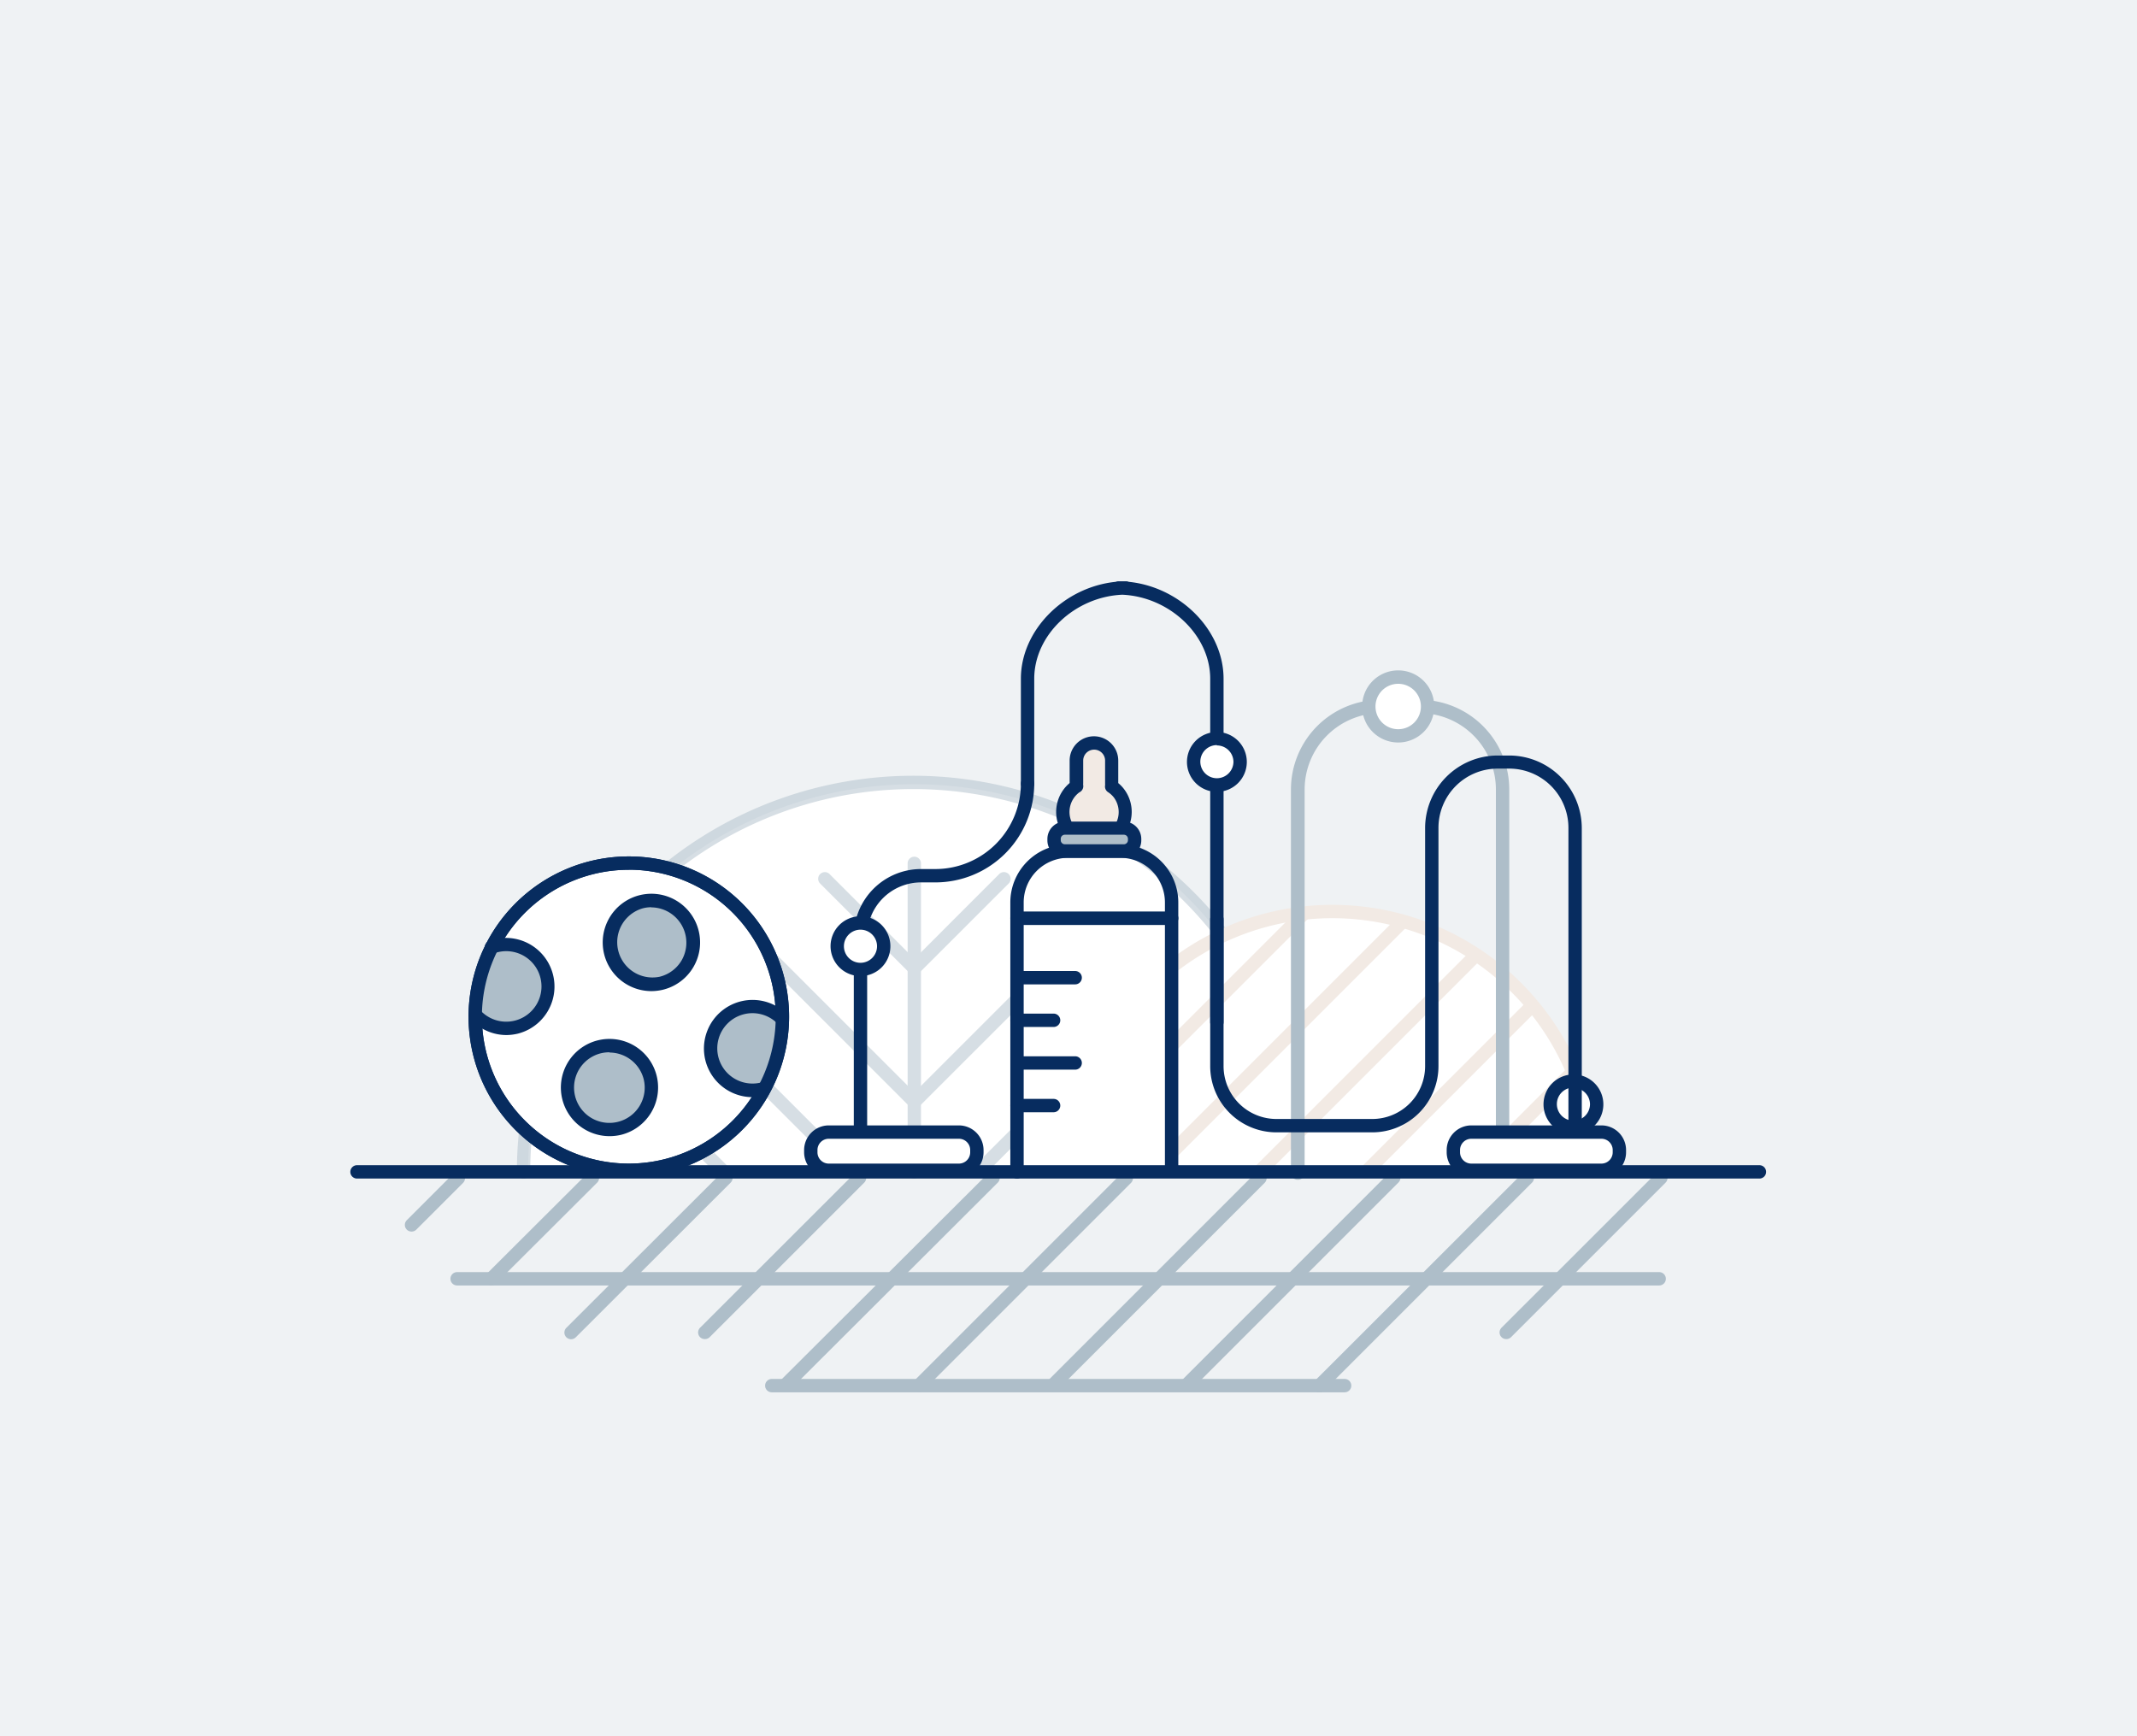
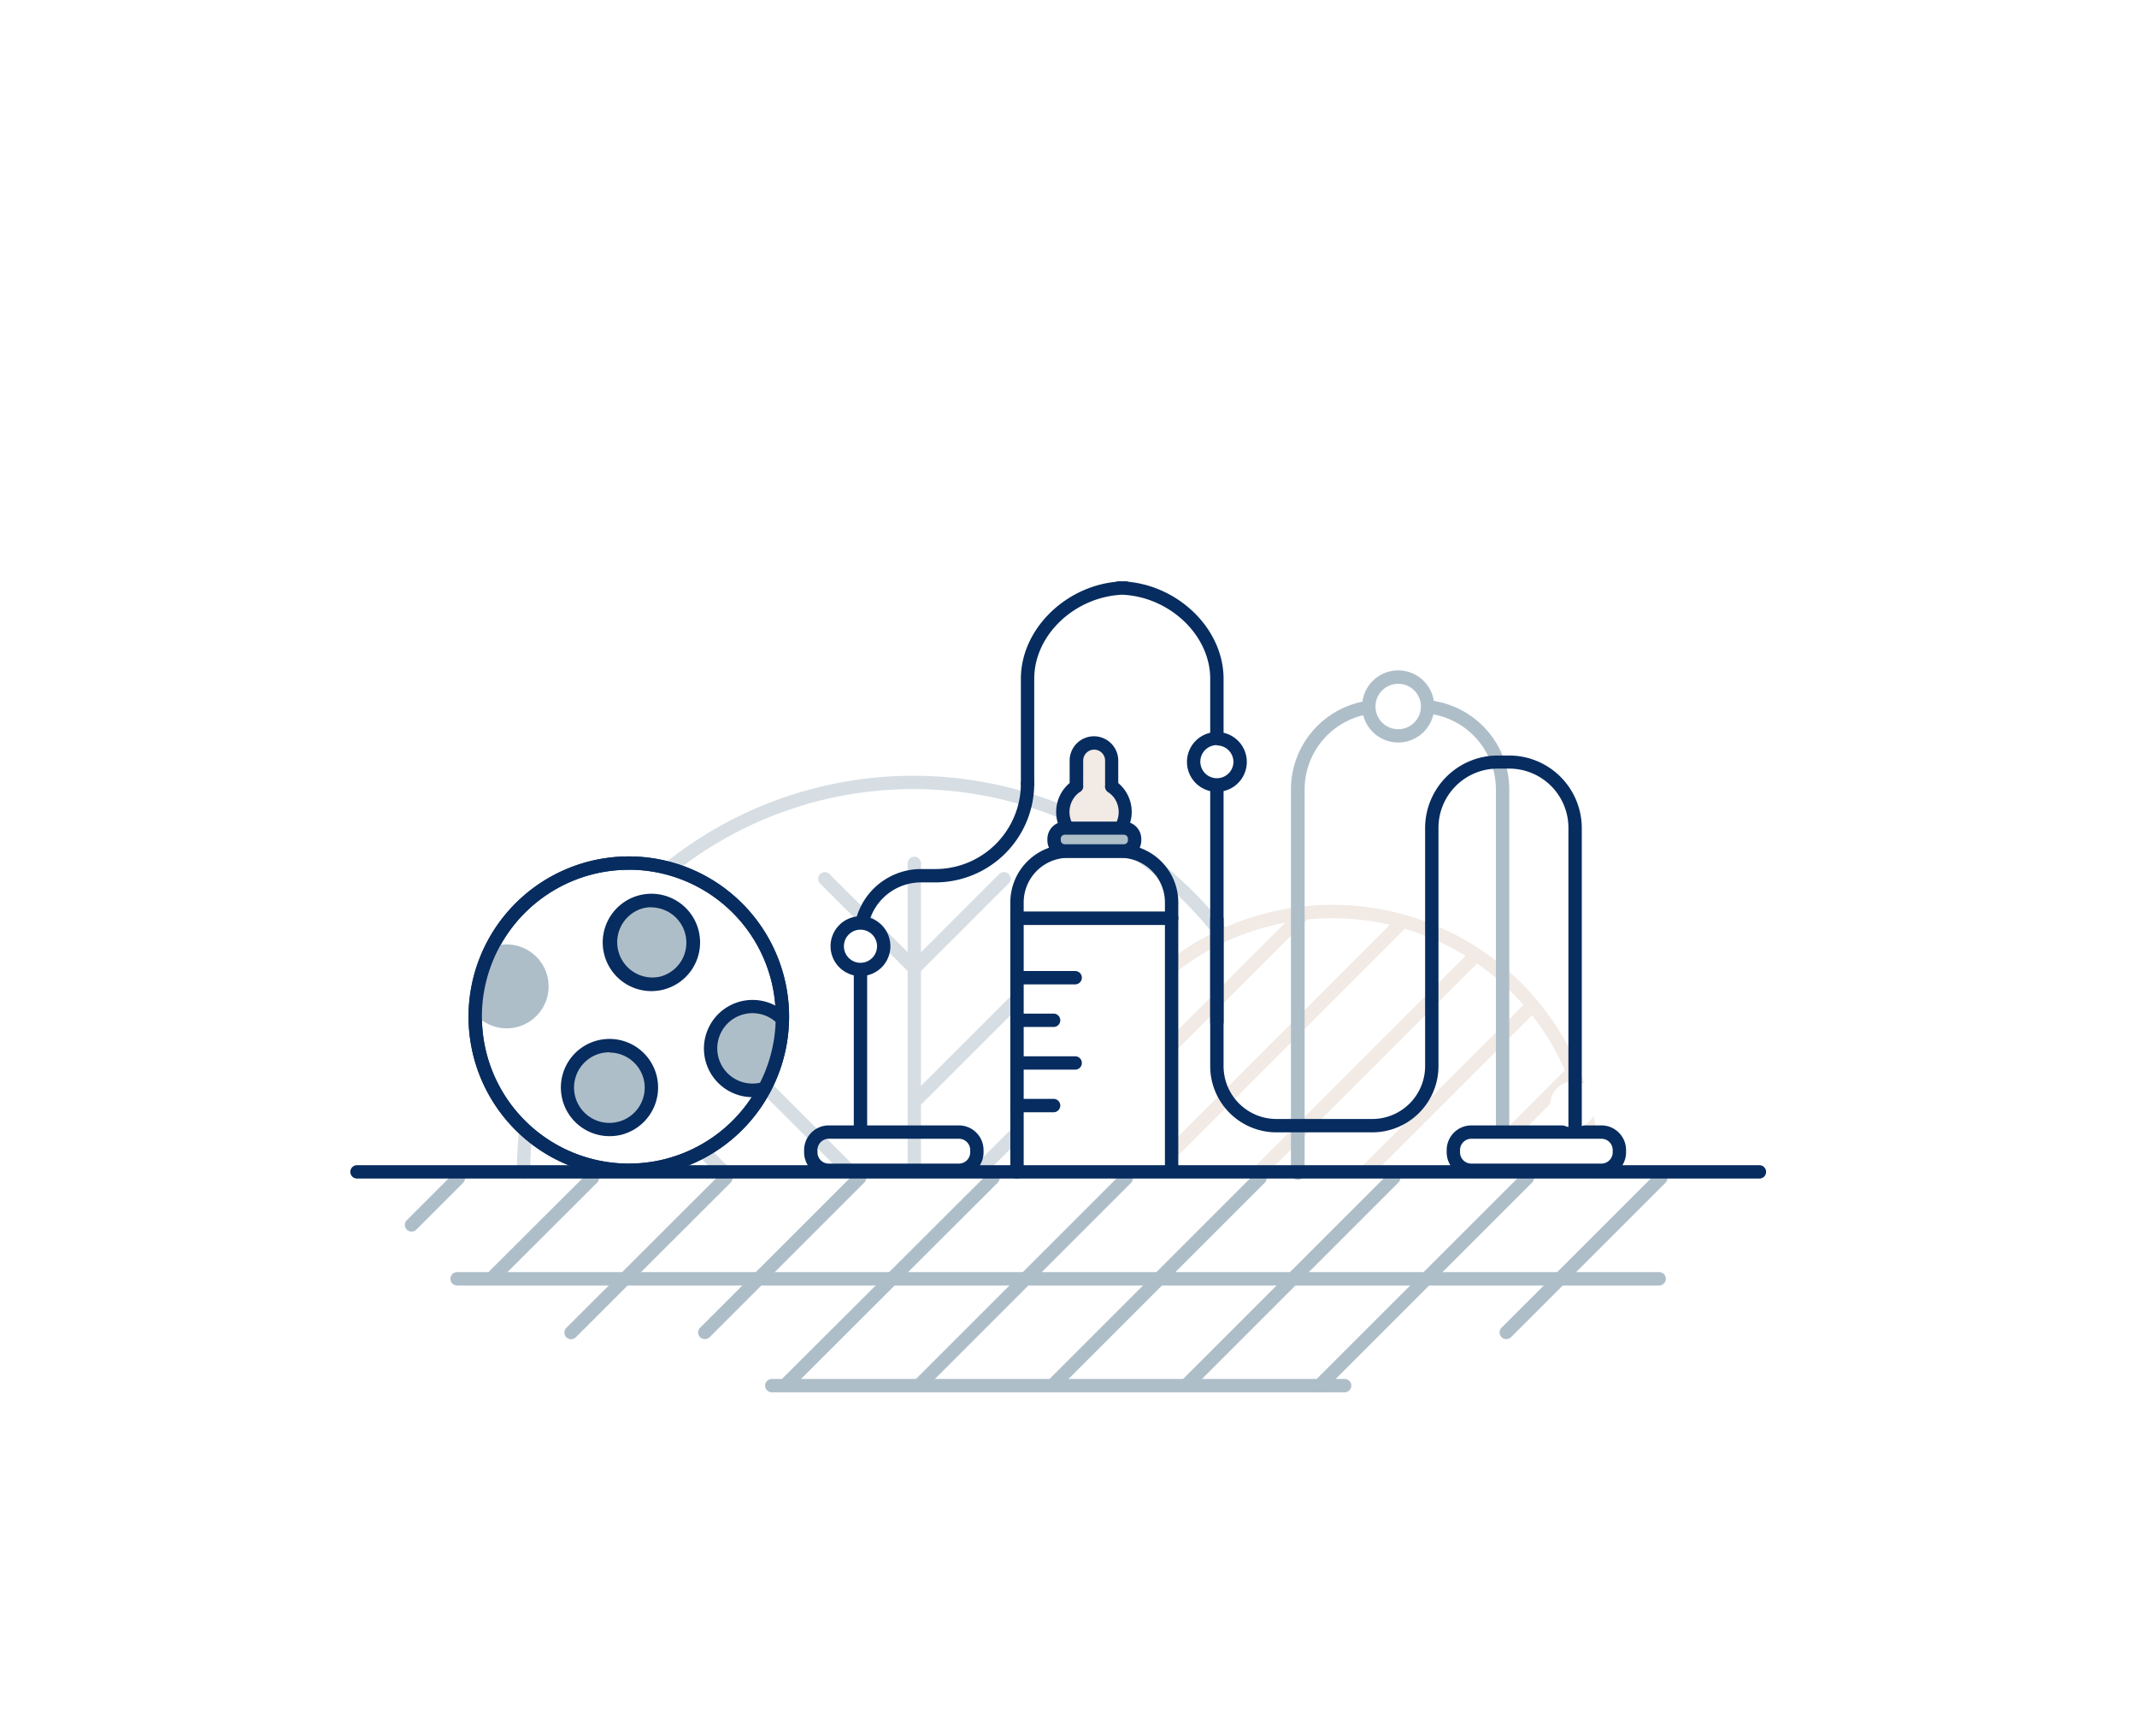
<svg xmlns="http://www.w3.org/2000/svg" viewBox="0 0 320 260">
  <defs>
    <style>.cls-1{fill:#eff2f4;}.cls-2{fill:#fff;}.cls-3{opacity:0.5;}.cls-4{fill:#aebec9;}.cls-5{fill:#f2eae4;}.cls-6{fill:#072c5f;}</style>
  </defs>
  <title>Aristo_Icons_Grafiken</title>
  <g id="Layer_1" data-name="Layer 1">
-     <rect class="cls-1" width="320" height="260" />
    <path class="cls-2" d="M136.91,117.44a57.83,57.83,0,0,0-57.83,57.83H194.74A57.83,57.83,0,0,0,136.91,117.44Z" />
    <g class="cls-3">
      <path class="cls-4" d="M78.4,176.5a1,1,0,0,1-1-1,59.35,59.35,0,0,1,106.52-36,1,1,0,1,1-1.59,1.21A57.35,57.35,0,0,0,79.4,175.5,1,1,0,0,1,78.4,176.5Z" />
      <path class="cls-4" d="M136.91,176.5a1,1,0,0,1-1-1V129.29a1,1,0,0,1,2,0V175.5A1,1,0,0,1,136.91,176.5Z" />
      <path class="cls-4" d="M136.91,146a1,1,0,0,1-.71-.3l-13.39-13.39a1,1,0,0,1,0-1.42,1,1,0,0,1,1.41,0l13.4,13.4a1,1,0,0,1-.71,1.71Z" />
-       <path class="cls-4" d="M136.91,166a1,1,0,0,1-.71-.3L109.51,139a1,1,0,0,1,0-1.42,1,1,0,0,1,1.41,0l26.7,26.7a1,1,0,0,1-.71,1.71Z" />
      <path class="cls-4" d="M127,176.12a1,1,0,0,1-.71-.29l-27-27a1,1,0,0,1,0-1.42,1,1,0,0,1,1.41,0l27,27a1,1,0,0,1-.7,1.71Z" />
      <path class="cls-4" d="M108.18,176.27a1,1,0,0,1-.7-.3L92.89,161.39a1,1,0,0,1,0-1.41,1,1,0,0,1,1.42,0l14.58,14.58a1,1,0,0,1-.71,1.71Z" />
      <path class="cls-4" d="M136.94,146a1,1,0,0,1-.71-.3,1,1,0,0,1,0-1.41l13.39-13.4a1,1,0,0,1,1.42,1.42l-13.4,13.39A1,1,0,0,1,136.94,146Z" />
      <path class="cls-4" d="M136.94,166a1,1,0,0,1-.71-.3,1,1,0,0,1,0-1.41l26.7-26.7a1,1,0,0,1,1.41,0,1,1,0,0,1,0,1.42l-26.7,26.69A1,1,0,0,1,136.94,166Z" />
      <path class="cls-4" d="M146.81,176.12a1,1,0,0,1-.71-.29,1,1,0,0,1,0-1.42l18.25-18.24a1,1,0,0,1,1.41,0,1,1,0,0,1,0,1.42l-18.24,18.24A1,1,0,0,1,146.81,176.12Z" />
    </g>
    <path class="cls-2" d="M238.51,175.5v0a39,39,0,0,0-78,0v0Z" />
    <path class="cls-5" d="M238.52,176.5a1,1,0,0,1-1-1,38,38,0,0,0-76,0,1,1,0,0,1-2,0,40,40,0,0,1,80,0A1,1,0,0,1,238.52,176.5Z" />
    <path class="cls-5" d="M160.83,172.2a1,1,0,0,1-.7-1.71l34.42-34.42a1,1,0,0,1,1.42,0,1,1,0,0,1,0,1.41l-34.43,34.43A1,1,0,0,1,160.83,172.2Z" />
    <path class="cls-5" d="M172.76,176.28a1,1,0,0,1-.71-1.71l37.24-37.24a1,1,0,0,1,1.42,0,1,1,0,0,1,0,1.41L173.46,176A1,1,0,0,1,172.76,176.28Z" />
    <path class="cls-5" d="M188.65,176.39a1,1,0,0,1-.71-1.71l32.1-32.1a1,1,0,0,1,1.42,0,1,1,0,0,1,0,1.41l-32.1,32.1A1,1,0,0,1,188.65,176.39Z" />
    <path class="cls-5" d="M204.53,176.5a1,1,0,0,1-.7-1.71L228.62,150a1,1,0,0,1,1.41,0,1,1,0,0,1,0,1.42l-24.79,24.79A1,1,0,0,1,204.53,176.5Z" />
    <path class="cls-5" d="M220.54,176.49a1,1,0,0,1-.71-.29,1,1,0,0,1,0-1.41l14.89-14.89a1,1,0,0,1,1.41,1.41L221.25,176.2A1,1,0,0,1,220.54,176.49Z" />
    <path class="cls-4" d="M73.56,192.5a1,1,0,0,1-.71-.29,1,1,0,0,1,0-1.42L88,175.68a1,1,0,1,1,1.42,1.42L74.27,192.21A1,1,0,0,1,73.56,192.5Z" />
    <path class="cls-4" d="M61.63,184.43a1,1,0,0,1-.71-.29,1,1,0,0,1,0-1.42l7-7a1,1,0,1,1,1.42,1.42l-7,7A1,1,0,0,1,61.63,184.43Z" />
    <path class="cls-4" d="M85.51,200.55a1,1,0,0,1-.7-1.71L108,175.68a1,1,0,0,1,1.41,0,1,1,0,0,1,0,1.42L86.22,200.26A1,1,0,0,1,85.51,200.55Z" />
    <path class="cls-4" d="M105.53,200.53a1,1,0,0,1-.7-.29,1,1,0,0,1,0-1.41L128,175.68a1,1,0,0,1,1.41,0,1,1,0,0,1,0,1.42l-23.14,23.14A1,1,0,0,1,105.53,200.53Z" />
    <path class="cls-4" d="M117.74,208.33A1,1,0,0,1,117,208a1,1,0,0,1,0-1.41L148,175.68a1,1,0,1,1,1.41,1.42L118.44,208A1,1,0,0,1,117.74,208.33Z" />
    <path class="cls-4" d="M137.64,208.43a1,1,0,0,1-.7-.29,1,1,0,0,1,0-1.42l31-31a1,1,0,1,1,1.42,1.42l-31,31A1,1,0,0,1,137.64,208.43Z" />
    <path class="cls-4" d="M157.67,208.4a1,1,0,0,1-.71-.29,1,1,0,0,1,0-1.41l31-31a1,1,0,1,1,1.42,1.42l-31,31A1,1,0,0,1,157.67,208.4Z" />
    <path class="cls-4" d="M177.71,208.37a1,1,0,0,1-.71-1.71l31-31a1,1,0,0,1,1.41,0,1,1,0,0,1,0,1.42l-31,31A1,1,0,0,1,177.71,208.37Z" />
    <path class="cls-4" d="M197.58,208.5a1,1,0,0,1-.71-1.71L228,175.68a1,1,0,0,1,1.41,0,1,1,0,0,1,0,1.42l-31.11,31.11A1,1,0,0,1,197.58,208.5Z" />
    <path class="cls-4" d="M225.54,200.53a1,1,0,0,1-.7-.29,1,1,0,0,1,0-1.41L248,175.68a1,1,0,1,1,1.41,1.42l-23.14,23.14A1,1,0,0,1,225.54,200.53Z" />
    <path class="cls-4" d="M248.45,192.5h-180a1,1,0,0,1,0-2h180a1,1,0,0,1,0,2Z" />
    <path class="cls-4" d="M201.35,208.5H115.57a1,1,0,0,1,0-2h85.78a1,1,0,1,1,0,2Z" />
    <path class="cls-4" d="M194.31,176.67a1,1,0,0,1-1-1V118.22a13.44,13.44,0,0,1,13.42-13.43h5.8A13.44,13.44,0,0,1,226,118.22v51.07a1,1,0,1,1-2,0V118.22a11.44,11.44,0,0,0-11.42-11.43h-5.8a11.44,11.44,0,0,0-11.42,11.43v57.45A1,1,0,0,1,194.31,176.67Z" />
    <path class="cls-5" d="M167.89,123.94a4.66,4.66,0,0,0-.29-5.14,4.59,4.59,0,0,0-1.14-1.06,2,2,0,0,0,0-.42V113.9a2.64,2.64,0,1,0-5.28,0v3.42a3,3,0,0,0,0,.42,2,2,0,0,0-.19.12,4.65,4.65,0,0,0-1.43,5.71" />
    <path class="cls-6" d="M167.89,124.94a1,1,0,0,1-.5-.14,1,1,0,0,1-.36-1.37,3.67,3.67,0,0,0-.23-4,3.6,3.6,0,0,0-.9-.82,1,1,0,0,1-.42-1,2.3,2.3,0,0,0,0-.26V113.9a1.64,1.64,0,1,0-3.28,0v3.42a1.07,1.07,0,0,0,0,.25,1,1,0,0,1-.43,1,1,1,0,0,1-.17.1,3.67,3.67,0,0,0-1.11,4.47,1,1,0,1,1-1.8.86,5.66,5.66,0,0,1,1.48-6.74V113.9a3.64,3.64,0,1,1,7.28,0v3.37a5.21,5.21,0,0,1,.89.93,5.65,5.65,0,0,1,.35,6.24A1,1,0,0,1,167.89,124.94Z" />
    <rect class="cls-4" x="157.84" y="124.03" width="12.06" height="3.43" rx="1.61" />
    <path class="cls-6" d="M168.29,128.46h-8.84a2.61,2.61,0,0,1-2.61-2.61v-.21a2.61,2.61,0,0,1,2.61-2.61h8.84a2.61,2.61,0,0,1,2.61,2.61v.21A2.61,2.61,0,0,1,168.29,128.46ZM159.45,125a.61.61,0,0,0-.61.61v.21a.61.61,0,0,0,.61.61h8.84a.61.61,0,0,0,.61-.61v-.21a.61.61,0,0,0-.61-.61Z" />
    <path class="cls-6" d="M128.85,170.29a1,1,0,0,1-1-1V140.2a10.08,10.08,0,0,1,10.06-10.06h2.17a12.81,12.81,0,0,0,12.79-12.79,1,1,0,0,1,2,0,14.81,14.81,0,0,1-14.79,14.79h-2.17a8.07,8.07,0,0,0-8.06,8.06v29.09A1,1,0,0,1,128.85,170.29Z" />
    <circle class="cls-2" cx="209.37" cy="105.79" r="4.4" />
    <path class="cls-4" d="M209.37,111.19a5.4,5.4,0,1,1,5.4-5.4A5.4,5.4,0,0,1,209.37,111.19Zm0-8.79a3.4,3.4,0,1,0,3.4,3.39A3.4,3.4,0,0,0,209.37,102.4Z" />
-     <rect class="cls-2" x="121.41" y="169.53" width="24.86" height="5.71" rx="2.68" />
    <path class="cls-6" d="M143.59,176.25H124.1a3.7,3.7,0,0,1-3.69-3.69v-.34a3.7,3.7,0,0,1,3.69-3.69h19.49a3.7,3.7,0,0,1,3.69,3.69v.34A3.7,3.7,0,0,1,143.59,176.25Zm-19.49-5.72a1.69,1.69,0,0,0-1.69,1.69v.34a1.69,1.69,0,0,0,1.69,1.69h19.49a1.69,1.69,0,0,0,1.69-1.69v-.34a1.69,1.69,0,0,0-1.69-1.69Z" />
    <rect class="cls-2" x="217.63" y="169.53" width="24.86" height="5.71" rx="2.68" />
    <path class="cls-6" d="M239.81,176.25H220.32a3.7,3.7,0,0,1-3.69-3.69v-.34a3.7,3.7,0,0,1,3.69-3.69h19.49a3.69,3.69,0,0,1,3.68,3.69v.34A3.69,3.69,0,0,1,239.81,176.25Zm-19.49-5.72a1.69,1.69,0,0,0-1.69,1.69v.34a1.69,1.69,0,0,0,1.69,1.69h19.49a1.69,1.69,0,0,0,1.68-1.69v-.34a1.69,1.69,0,0,0-1.68-1.69Z" />
    <path class="cls-6" d="M182.22,154.07a1,1,0,0,1-1-1V101.64c0-6.53-6.09-12.27-13.17-12.58-7.09.31-13.18,6-13.18,12.58v15.71a1,1,0,1,1-2,0V101.64c0-7.28,6.47-13.72,14.19-14.51a1.06,1.06,0,0,1,.4-.08h1.18a1,1,0,0,1,.39.08c7.73.79,14.19,7.23,14.19,14.51v51.43A1,1,0,0,1,182.22,154.07Z" />
    <rect class="cls-2" x="152.29" y="137.51" width="23.15" height="37.5" />
    <path class="cls-6" d="M161,147.41h-8.67a1,1,0,0,1,0-2H161a1,1,0,0,1,0,2Z" />
    <path class="cls-6" d="M157.77,153.79h-5.48a1,1,0,0,1,0-2h5.48a1,1,0,0,1,0,2Z" />
    <path class="cls-6" d="M161,160.18h-8.67a1,1,0,0,1,0-2H161a1,1,0,0,1,0,2Z" />
    <path class="cls-6" d="M157.77,166.56h-5.48a1,1,0,0,1,0-2h5.48a1,1,0,1,1,0,2Z" />
    <path class="cls-4" d="M175.44,138.51H152.29a1,1,0,1,1,0-2h23.15a1,1,0,0,1,0,2Z" />
    <path class="cls-6" d="M152.29,176.49a1,1,0,0,1-1-1v-40.3a8.68,8.68,0,0,1,8.61-8.73h7.93a8.68,8.68,0,0,1,8.61,8.73v40.06a1,1,0,0,1-2,0V135.19a6.68,6.68,0,0,0-6.61-6.73H159.9a6.68,6.68,0,0,0-6.61,6.73v40.3A1,1,0,0,1,152.29,176.49Z" />
    <path class="cls-6" d="M175.44,138.51H152.29a1,1,0,1,1,0-2h23.15a1,1,0,0,1,0,2Z" />
    <path class="cls-6" d="M263.46,176.49h-210a1,1,0,0,1,0-2h210a1,1,0,0,1,0,2Z" />
    <circle class="cls-2" cx="94.15" cy="152.24" r="23" />
    <path class="cls-6" d="M94.16,176.25a24,24,0,1,1,24-24A24,24,0,0,1,94.16,176.25Zm0-46a22,22,0,1,0,22,22A22,22,0,0,0,94.16,130.24Z" />
    <path class="cls-4" d="M73.63,141.84c.23-.08.47-.16.72-.22a6.28,6.28,0,1,1-3,10.45" />
-     <path class="cls-6" d="M75.86,155a7.31,7.31,0,0,1-5.25-2.22A1,1,0,1,1,72,151.38a5.28,5.28,0,1,0,2.55-8.79,6.17,6.17,0,0,0-.61.19,1,1,0,0,1-1.29-.59,1,1,0,0,1,.59-1.28,8,8,0,0,1,.83-.26,7.28,7.28,0,0,1,3.47,14.14A7.76,7.76,0,0,1,75.86,155Z" />
    <circle class="cls-4" cx="91.27" cy="162.86" r="6.28" />
    <path class="cls-6" d="M91.25,170.14a7.28,7.28,0,1,1,7.09-9,7.3,7.3,0,0,1-5.34,8.8A7.41,7.41,0,0,1,91.25,170.14Zm0-12.56a5.51,5.51,0,0,0-1.27.15A5.28,5.28,0,1,0,92.52,168h0a5.28,5.28,0,0,0,3.87-6.38,5.3,5.3,0,0,0-5.11-4Z" />
    <circle class="cls-4" cx="97.55" cy="141.14" r="6.28" />
    <path class="cls-6" d="M97.53,148.42a7.29,7.29,0,1,1,1.75-.21h0A7.48,7.48,0,0,1,97.53,148.42Zm0-12.56a5,5,0,0,0-1.27.16,5.28,5.28,0,0,0,2.51,10.25h0a5.28,5.28,0,0,0,3.26-2.39,5.29,5.29,0,0,0-4.5-8Z" />
    <path class="cls-4" d="M114.18,163.12a6.28,6.28,0,1,1,2.8-10.68" />
    <path class="cls-6" d="M112.67,164.3a7.28,7.28,0,1,1,5-12.59,1,1,0,0,1,0,1.41,1,1,0,0,1-1.42,0,5.27,5.27,0,1,0-2.35,9,1,1,0,0,1,.48,2A7.41,7.41,0,0,1,112.67,164.3Z" />
    <path class="cls-6" d="M94.16,176.25a24,24,0,1,1,24-24A24,24,0,0,1,94.16,176.25Zm0-46a22,22,0,1,0,22,22A22,22,0,0,0,94.16,130.24Z" />
    <circle class="cls-2" cx="182.22" cy="114.1" r="3.47" />
    <path class="cls-6" d="M182.22,118.58a4.48,4.48,0,1,1,4.48-4.48A4.48,4.48,0,0,1,182.22,118.58Zm0-7a2.48,2.48,0,1,0,2.48,2.47A2.48,2.48,0,0,0,182.22,111.63Z" />
    <circle class="cls-2" cx="128.85" cy="141.7" r="3.47" />
    <path class="cls-6" d="M128.85,146.17a4.48,4.48,0,1,1,4.48-4.47A4.47,4.47,0,0,1,128.85,146.17Zm0-6.95a2.48,2.48,0,1,0,2.48,2.48A2.48,2.48,0,0,0,128.85,139.22Z" />
    <circle class="cls-2" cx="235.62" cy="165.39" r="3.47" />
-     <path class="cls-6" d="M235.62,169.86a4.48,4.48,0,1,1,4.47-4.47A4.48,4.48,0,0,1,235.62,169.86Zm0-7a2.48,2.48,0,1,0,2.47,2.48A2.48,2.48,0,0,0,235.62,162.91Z" />
    <path class="cls-6" d="M235.86,170.29a1,1,0,0,1-1-1V124A8.87,8.87,0,0,0,226,115.1h-1.74A8.87,8.87,0,0,0,215.4,124v35.66a9.92,9.92,0,0,1-9.91,9.91H191.13a9.92,9.92,0,0,1-9.91-9.91v-22a1,1,0,0,1,2,0v22a7.92,7.92,0,0,0,7.91,7.91h14.36a7.92,7.92,0,0,0,7.91-7.91V124a10.88,10.88,0,0,1,10.86-10.86H226A10.88,10.88,0,0,1,236.86,124v45.33A1,1,0,0,1,235.86,170.29Z" />
  </g>
</svg>